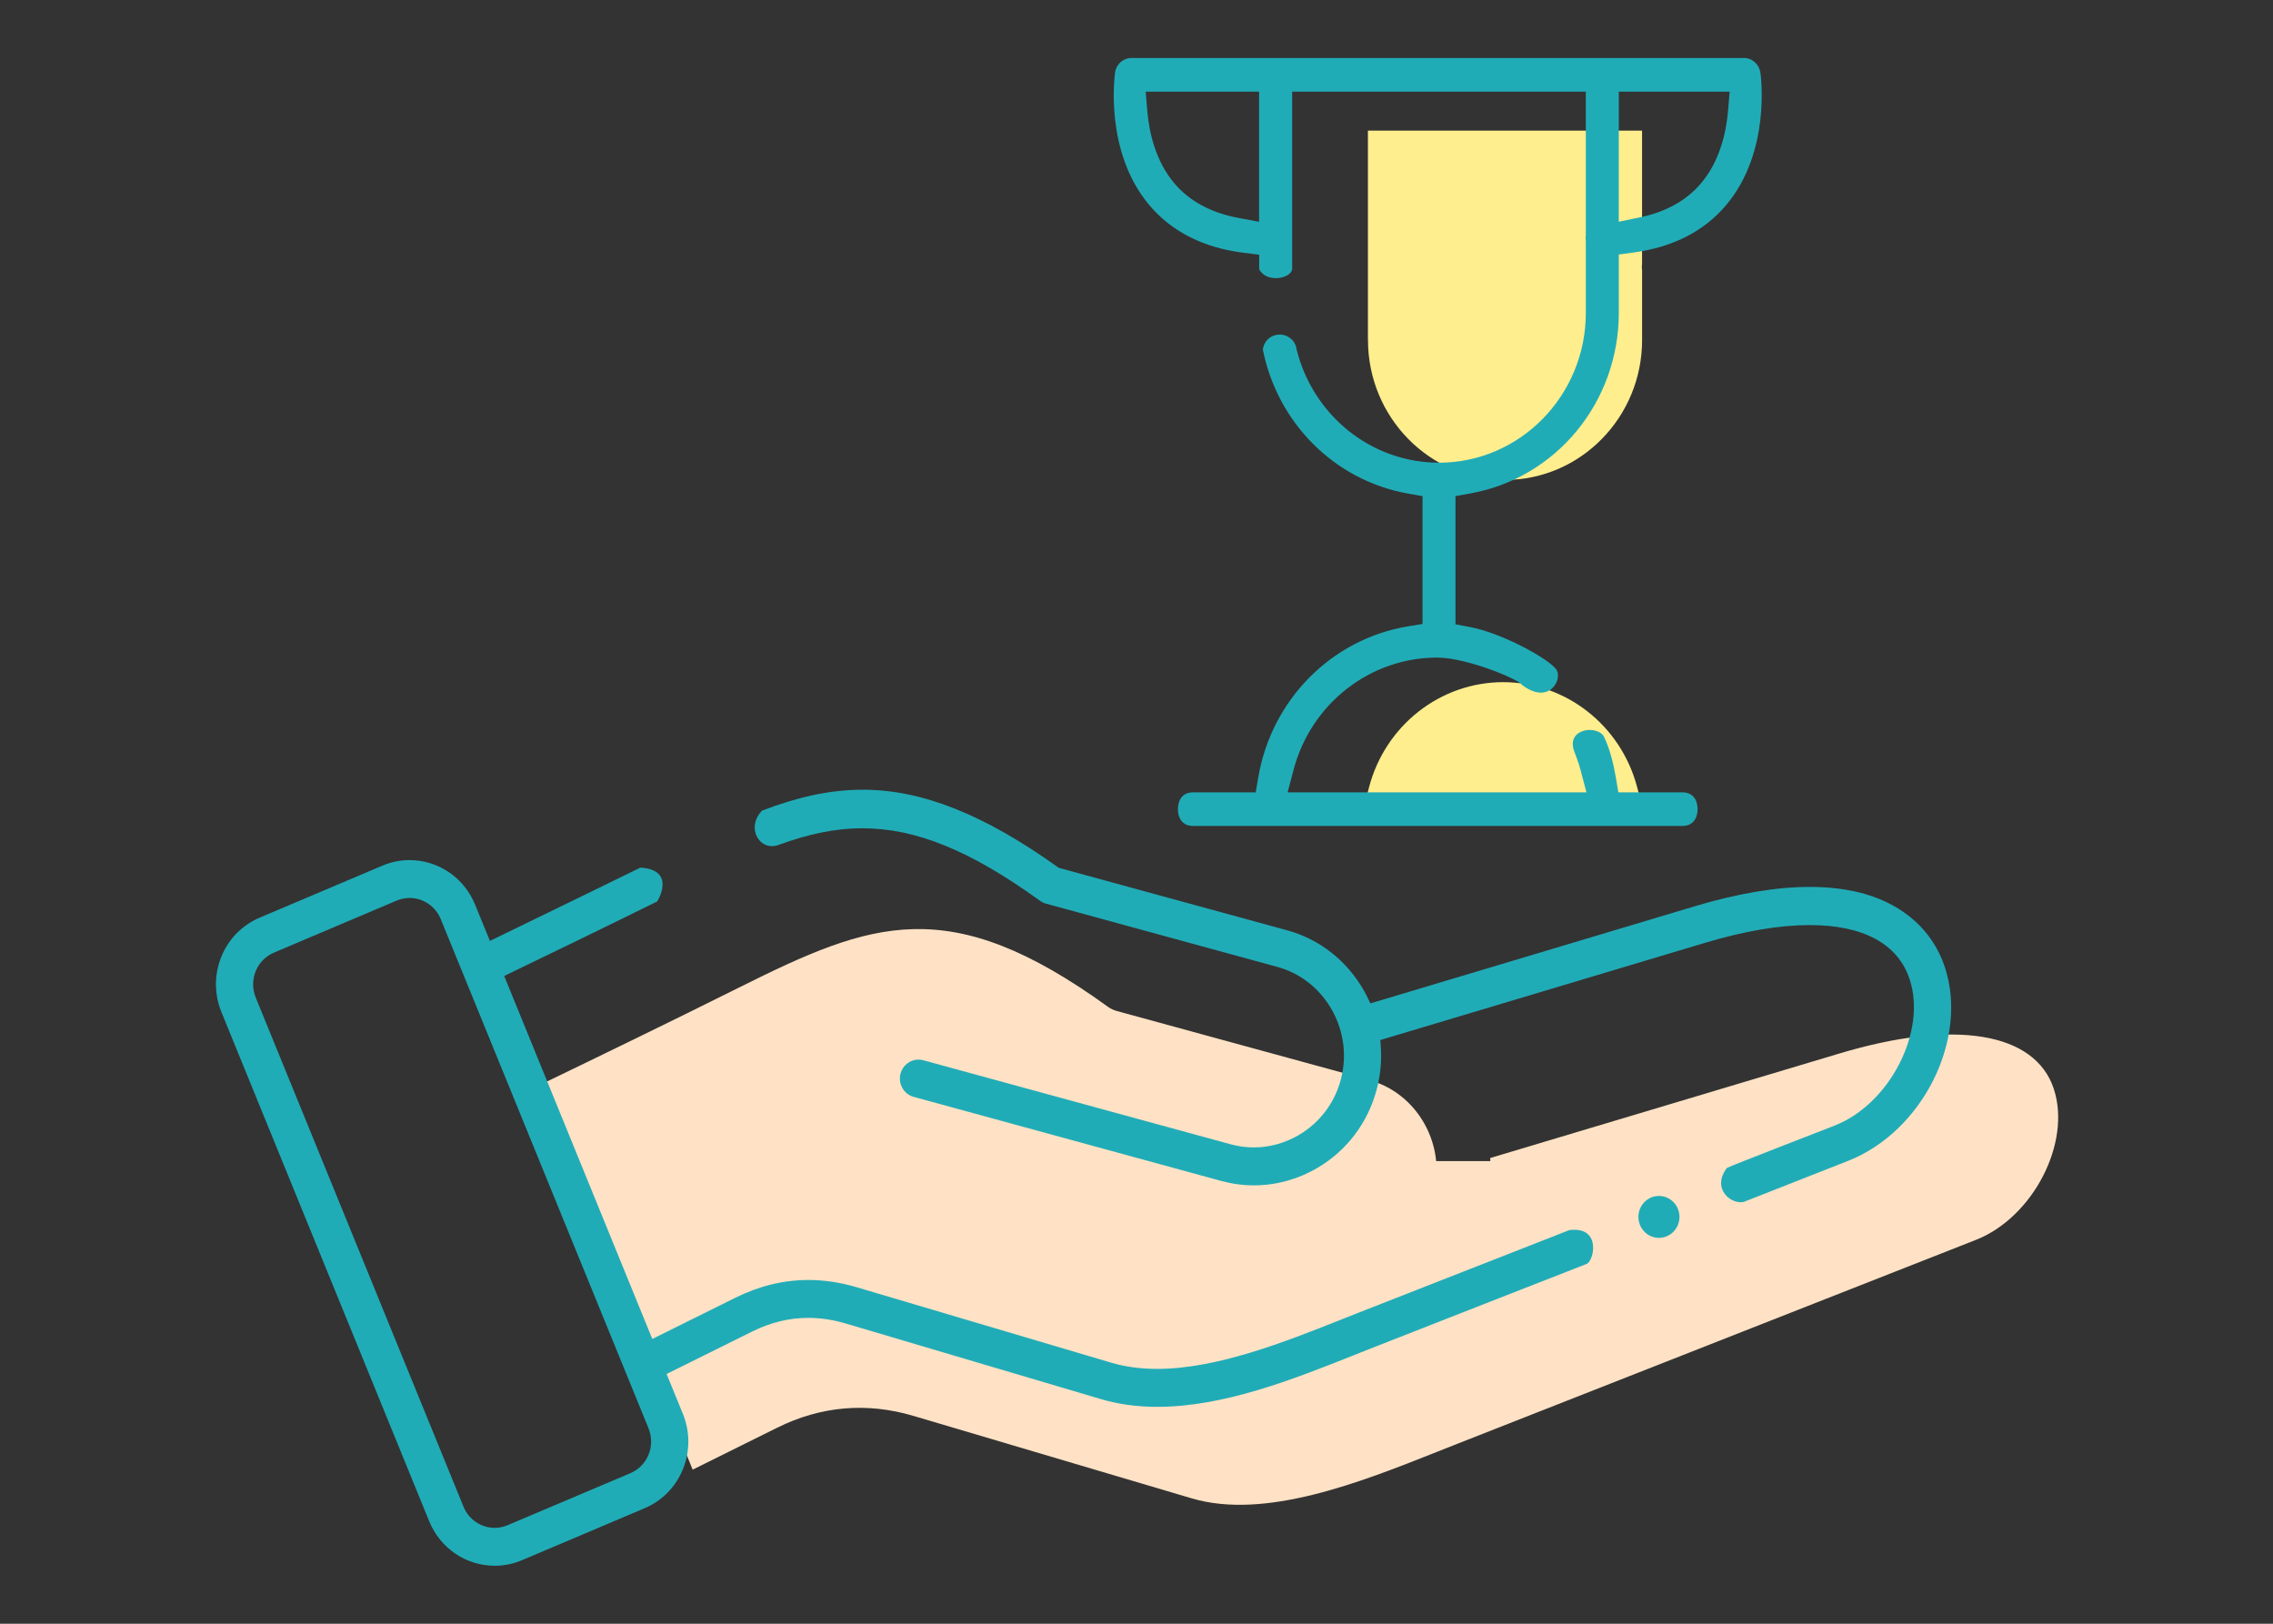
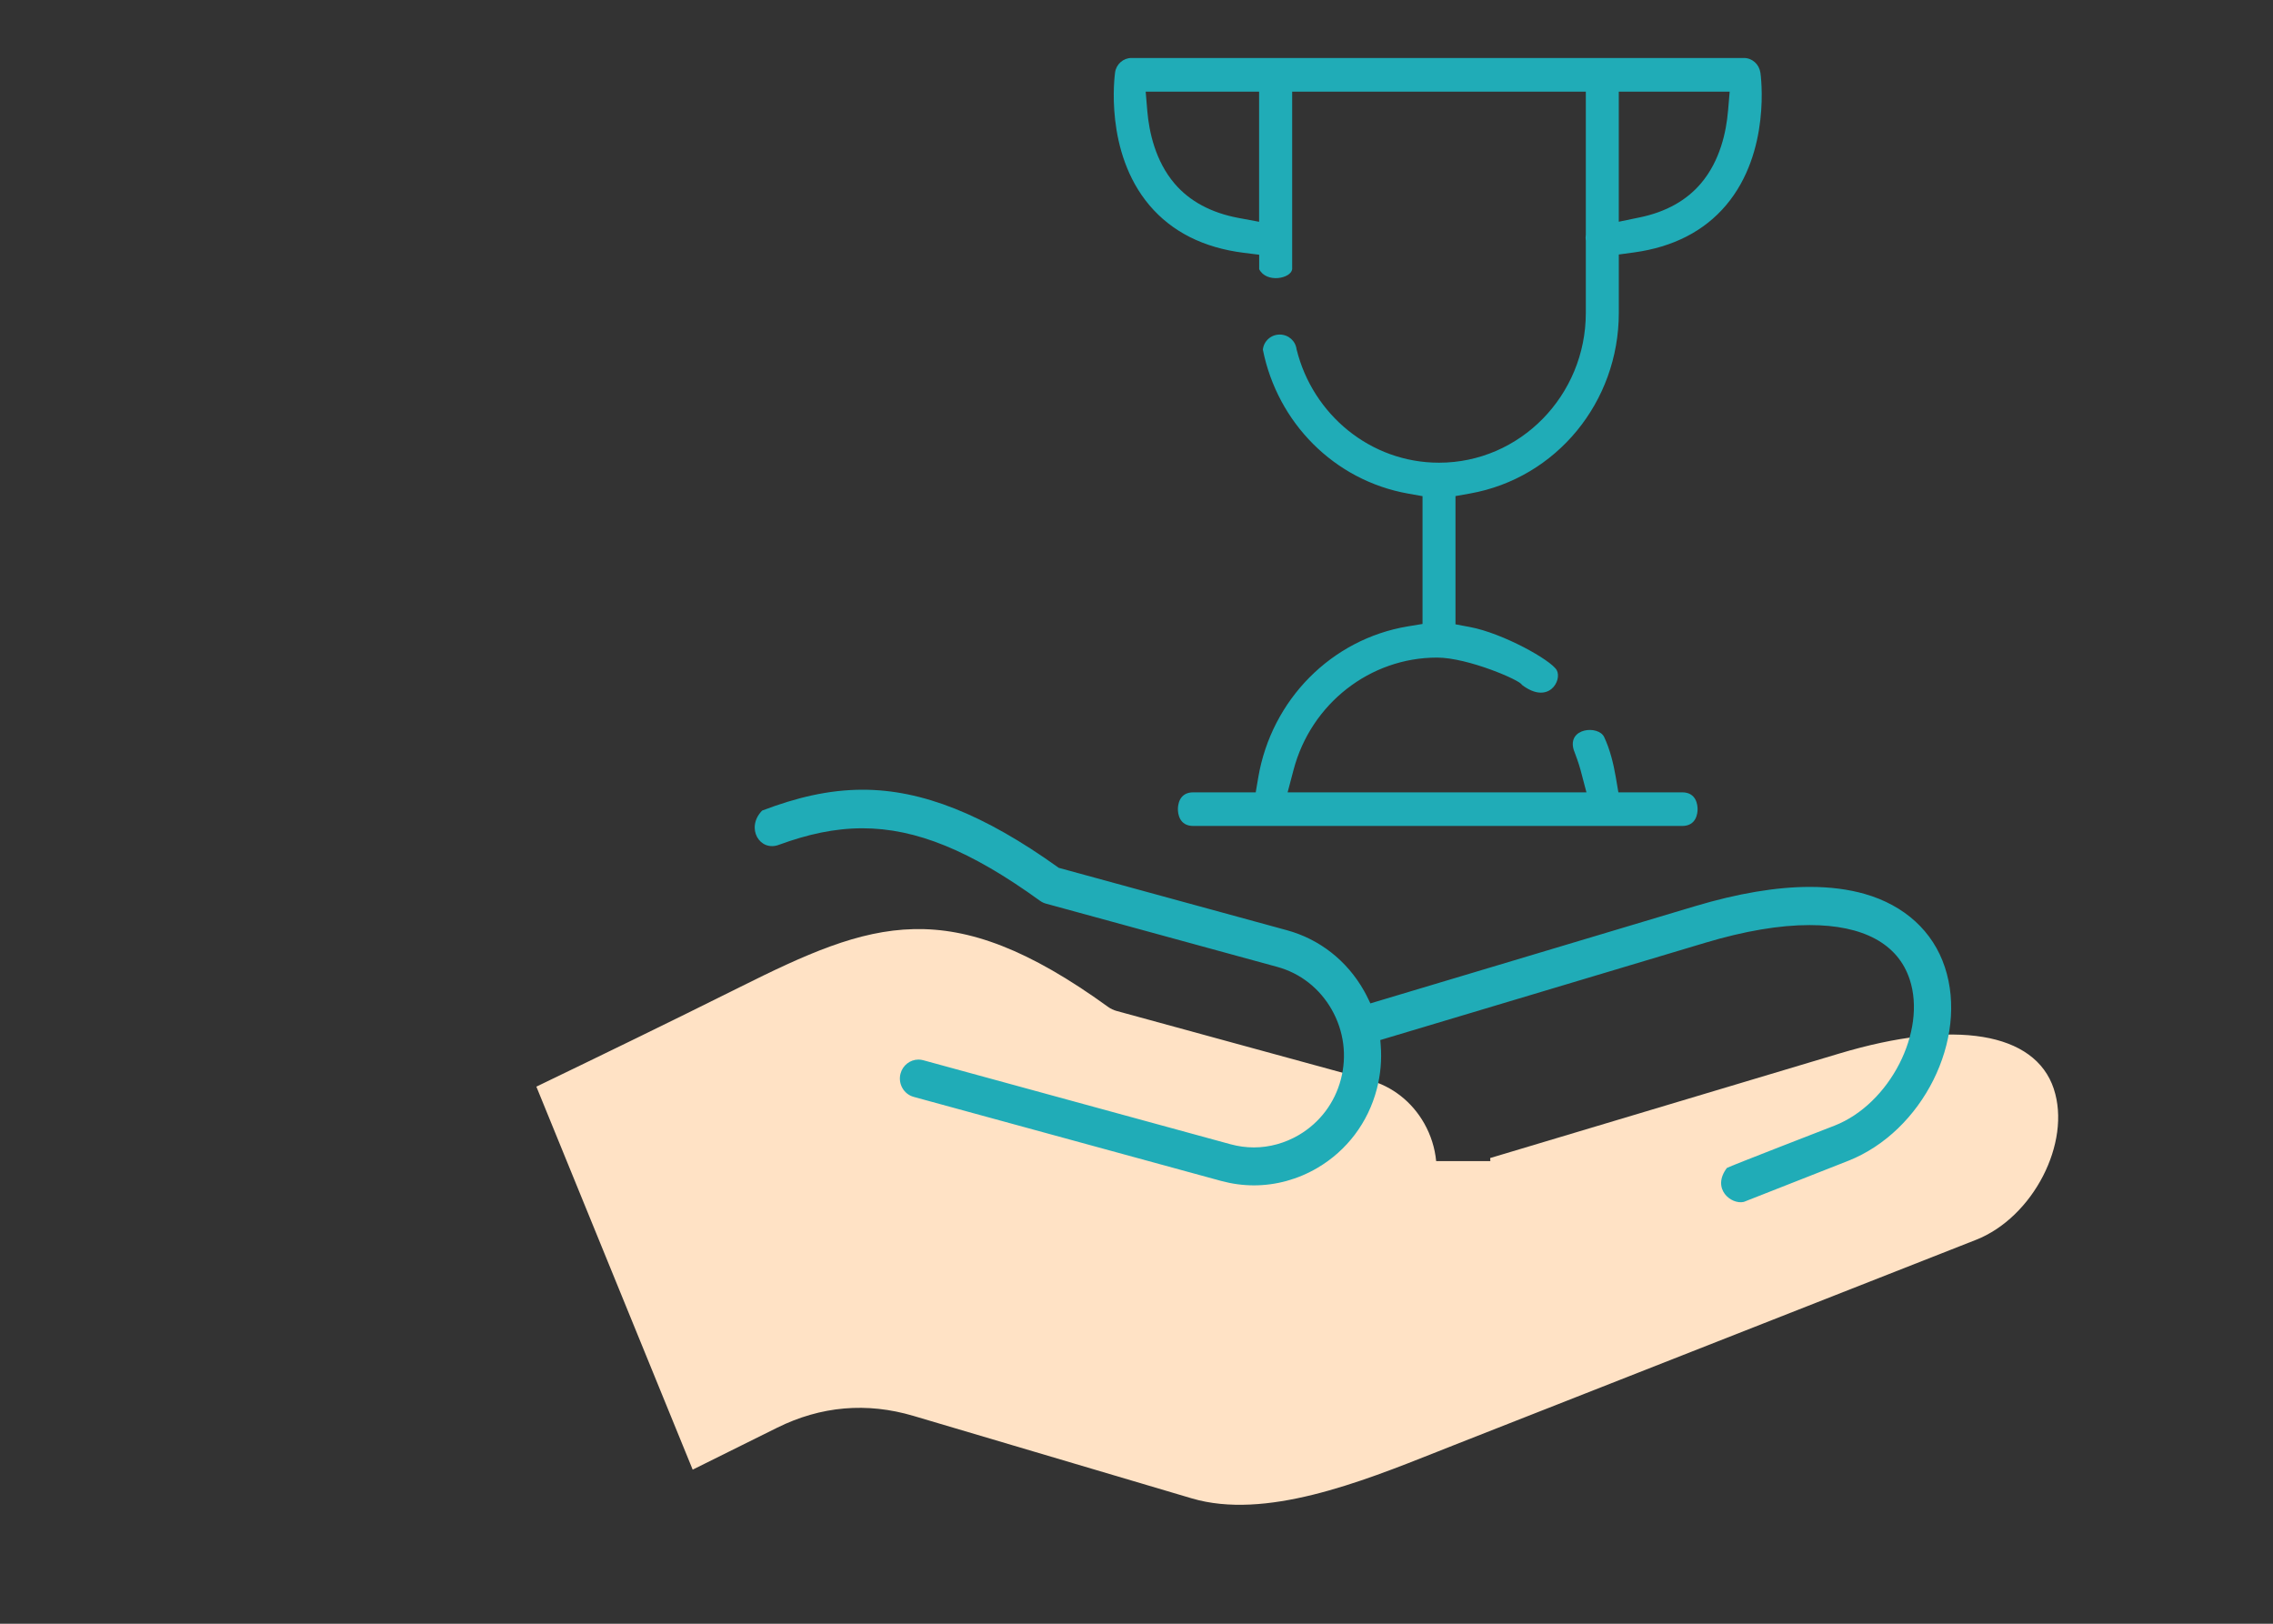
<svg xmlns="http://www.w3.org/2000/svg" width="140" height="100" viewBox="0 0 140 100" fill="none">
  <rect x="0" y="0" width="140" height="100" fill="#333333" stroke="none" />
-   <path d="M92.581 42.012C88.725 42.012 85.332 44.664 84.329 48.463L84.096 49.341H101.064L100.832 48.463C99.829 44.664 96.435 42.012 92.581 42.012ZM84.258 20.942C84.258 25.692 88.046 29.555 92.7 29.555C97.353 29.555 101.141 25.691 101.141 20.942V16.636L101.135 16.595C101.129 16.543 101.125 16.49 101.125 16.436C101.125 16.381 101.129 16.327 101.135 16.275L101.139 16.234V8.044H84.254V20.944L84.258 20.942Z" fill="#FFEE8D" />
  <path d="M126.5 67.06C125.341 63.566 120.405 62.752 113.297 64.88L91.784 71.319C91.789 71.381 91.791 71.445 91.795 71.507H88.457C88.379 70.703 88.133 69.914 87.724 69.189C86.97 67.856 85.759 66.904 84.314 66.51L68.778 62.262C68.587 62.21 68.406 62.124 68.246 62.008C58.453 54.922 53.719 56.725 45.522 60.817C41.259 62.944 37.029 64.996 33.036 66.922L42.664 90.51L47.858 87.932C50.557 86.593 53.386 86.346 56.267 87.201L73.401 92.278C77.923 93.617 83.786 91.289 88.499 89.418C88.857 89.276 89.207 89.136 89.548 89.002L121.706 76.357C125.223 74.974 127.597 70.369 126.498 67.06H126.5Z" fill="#FFE2C5" />
  <path d="M119.784 59.55C119.057 57.357 117.309 55.761 114.866 55.058C113.857 54.767 112.712 54.621 111.469 54.621C109.412 54.621 107.034 55.021 104.397 55.81L84.405 61.795L84.264 61.501C84.186 61.338 84.1 61.175 84.011 61.016C82.962 59.162 81.276 57.839 79.264 57.289L65.213 53.447L65.158 53.408C60.605 50.152 56.785 48.636 53.141 48.636C51.029 48.636 49.02 49.128 46.941 49.921C45.903 50.991 46.801 52.486 47.99 52.023C49.728 51.388 51.385 51.011 53.125 51.011C56.417 51.011 59.79 52.389 64.057 55.476C64.169 55.556 64.291 55.616 64.423 55.651L78.67 59.547C80.092 59.935 81.284 60.872 82.029 62.185C82.771 63.499 82.971 65.02 82.588 66.472C82.208 67.923 81.29 69.139 80.002 69.899C79.153 70.398 78.195 70.665 77.23 70.665C76.75 70.665 76.269 70.6 75.8 70.472L56.867 65.296C56.77 65.269 56.669 65.255 56.57 65.255C56.054 65.255 55.599 65.611 55.465 66.122C55.302 66.743 55.665 67.385 56.275 67.552L75.21 72.728C75.874 72.909 76.556 73.002 77.236 73.002C78.597 73.002 79.949 72.629 81.147 71.924C82.963 70.855 84.26 69.133 84.799 67.08C85.033 66.188 85.115 65.275 85.041 64.367L85.016 64.052L105.042 58.058C107.449 57.337 109.607 56.972 111.457 56.972C114.765 56.972 116.894 58.124 117.619 60.306C118.686 63.52 116.399 67.985 113.002 69.32C113.002 69.32 106.501 71.838 106.364 71.93C105.395 73.214 106.63 74.203 107.407 74.02C107.504 73.981 113.824 71.496 113.824 71.496C118.421 69.689 121.262 63.998 119.786 59.554L119.784 59.55Z" fill="#20ACB7" />
-   <path d="M83.508 80.91C83.194 81.034 82.874 81.161 82.547 81.291C79.165 82.634 74.959 84.305 71.27 84.305C70.253 84.305 69.307 84.176 68.456 83.926L52.743 79.27C51.756 78.979 50.764 78.829 49.795 78.829C48.27 78.829 46.76 79.195 45.305 79.917L40.177 82.461L31.054 60.106L31.384 59.947C33.935 58.717 37.142 57.164 40.482 55.515C40.482 55.515 41.697 53.568 39.442 53.434C39.358 53.475 33.035 56.568 30.536 57.773L30.175 57.947L29.262 55.715C28.583 54.048 26.997 52.971 25.222 52.971C24.649 52.971 24.087 53.086 23.554 53.312L16 56.512C14.916 56.972 14.075 57.829 13.631 58.927C13.188 60.025 13.191 61.237 13.643 62.343L26.435 93.686C27.115 95.353 28.701 96.429 30.475 96.429C31.049 96.429 31.61 96.314 32.144 96.089L39.697 92.889C40.781 92.43 41.622 91.572 42.066 90.474C42.51 89.376 42.506 88.163 42.055 87.058L41.059 84.619L46.305 82.016C47.462 81.441 48.603 81.163 49.791 81.163C50.543 81.163 51.322 81.279 52.103 81.513L67.816 86.168C68.877 86.483 70.042 86.642 71.276 86.642C75.381 86.642 79.628 84.956 83.375 83.467C83.699 83.339 84.019 83.211 84.329 83.088C84.329 83.088 97.58 77.887 97.696 77.852C98.172 77.735 98.686 75.493 96.653 75.759C95.546 76.195 83.506 80.91 83.506 80.91H83.508ZM39.949 89.584C39.737 90.105 39.337 90.513 38.818 90.732L31.264 93.932C31.011 94.039 30.742 94.094 30.47 94.094C29.626 94.094 28.87 93.581 28.547 92.788L15.754 61.443C15.539 60.914 15.535 60.336 15.747 59.815C15.958 59.294 16.36 58.886 16.878 58.666L24.432 55.464C24.687 55.358 24.953 55.303 25.226 55.303C26.069 55.303 26.825 55.816 27.149 56.609L39.941 87.954C40.156 88.482 40.16 89.061 39.949 89.582V89.584Z" fill="#20ACB7" />
  <path d="M108.42 4.455C108.348 3.952 107.916 3.571 107.415 3.571H78.599C78.58 3.571 78.561 3.571 78.542 3.571H69.686C69.187 3.571 68.755 3.95 68.682 4.453C68.654 4.652 68.012 9.348 70.796 12.641C72.177 14.274 74.13 15.259 76.606 15.569L77.556 15.688V16.578C78.003 17.458 79.517 17.155 79.588 16.578V5.644H97.675V14.46L97.668 14.524C97.664 14.563 97.66 14.604 97.66 14.645C97.66 14.685 97.664 14.724 97.668 14.761L97.675 14.827V19.269C97.675 24.358 93.617 28.496 88.632 28.496C84.409 28.496 80.854 25.527 79.864 21.529H79.86C79.808 21.01 79.367 20.604 78.822 20.604C78.278 20.604 77.836 21.012 77.784 21.529H77.782C77.782 21.529 77.782 21.533 77.782 21.535C77.782 21.538 77.781 21.544 77.781 21.548H77.786C78.683 26.019 82.164 29.583 86.721 30.397L87.617 30.556V38.427L86.709 38.577C82.011 39.358 78.312 43.096 77.499 47.882L77.343 48.797H73.496C72.618 48.797 72.55 49.59 72.55 49.833C72.55 50.076 72.618 50.868 73.496 50.868H103.612C104.49 50.868 104.559 50.076 104.559 49.833C104.559 49.59 104.49 48.797 103.612 48.797H99.68L99.524 47.882C99.377 47.015 99.155 46.131 98.804 45.391C98.454 44.651 96.517 44.814 96.929 46.18C97.024 46.438 97.235 46.984 97.346 47.406L97.713 48.797H79.308L79.675 47.406C80.749 43.339 84.384 40.498 88.51 40.498C90.426 40.498 93.684 41.917 93.73 42.171C95.388 43.442 96.236 41.89 95.88 41.268C95.523 40.646 92.559 38.995 90.535 38.616L89.647 38.449V30.552L90.544 30.393C95.853 29.447 99.707 24.766 99.707 19.265V15.674L100.646 15.546C103.054 15.216 104.961 14.236 106.312 12.639C109.094 9.348 108.455 4.652 108.426 4.453L108.42 4.455ZM77.554 13.659L76.276 13.421C74.599 13.106 73.277 12.396 72.348 11.31C71.154 9.911 70.775 8.108 70.666 6.843L70.566 5.644H77.552V13.661L77.554 13.659ZM106.432 6.843C106.326 8.1 105.953 9.892 104.77 11.289C103.873 12.35 102.605 13.055 101.002 13.387L99.705 13.656V5.644H106.535L106.434 6.843H106.432Z" fill="#20ACB7" />
-   <path d="M102.178 76.235C102.877 76.235 103.443 75.657 103.443 74.945C103.443 74.232 102.877 73.654 102.178 73.654C101.48 73.654 100.914 74.232 100.914 74.945C100.914 75.657 101.48 76.235 102.178 76.235Z" fill="#20ACB7" />
</svg>